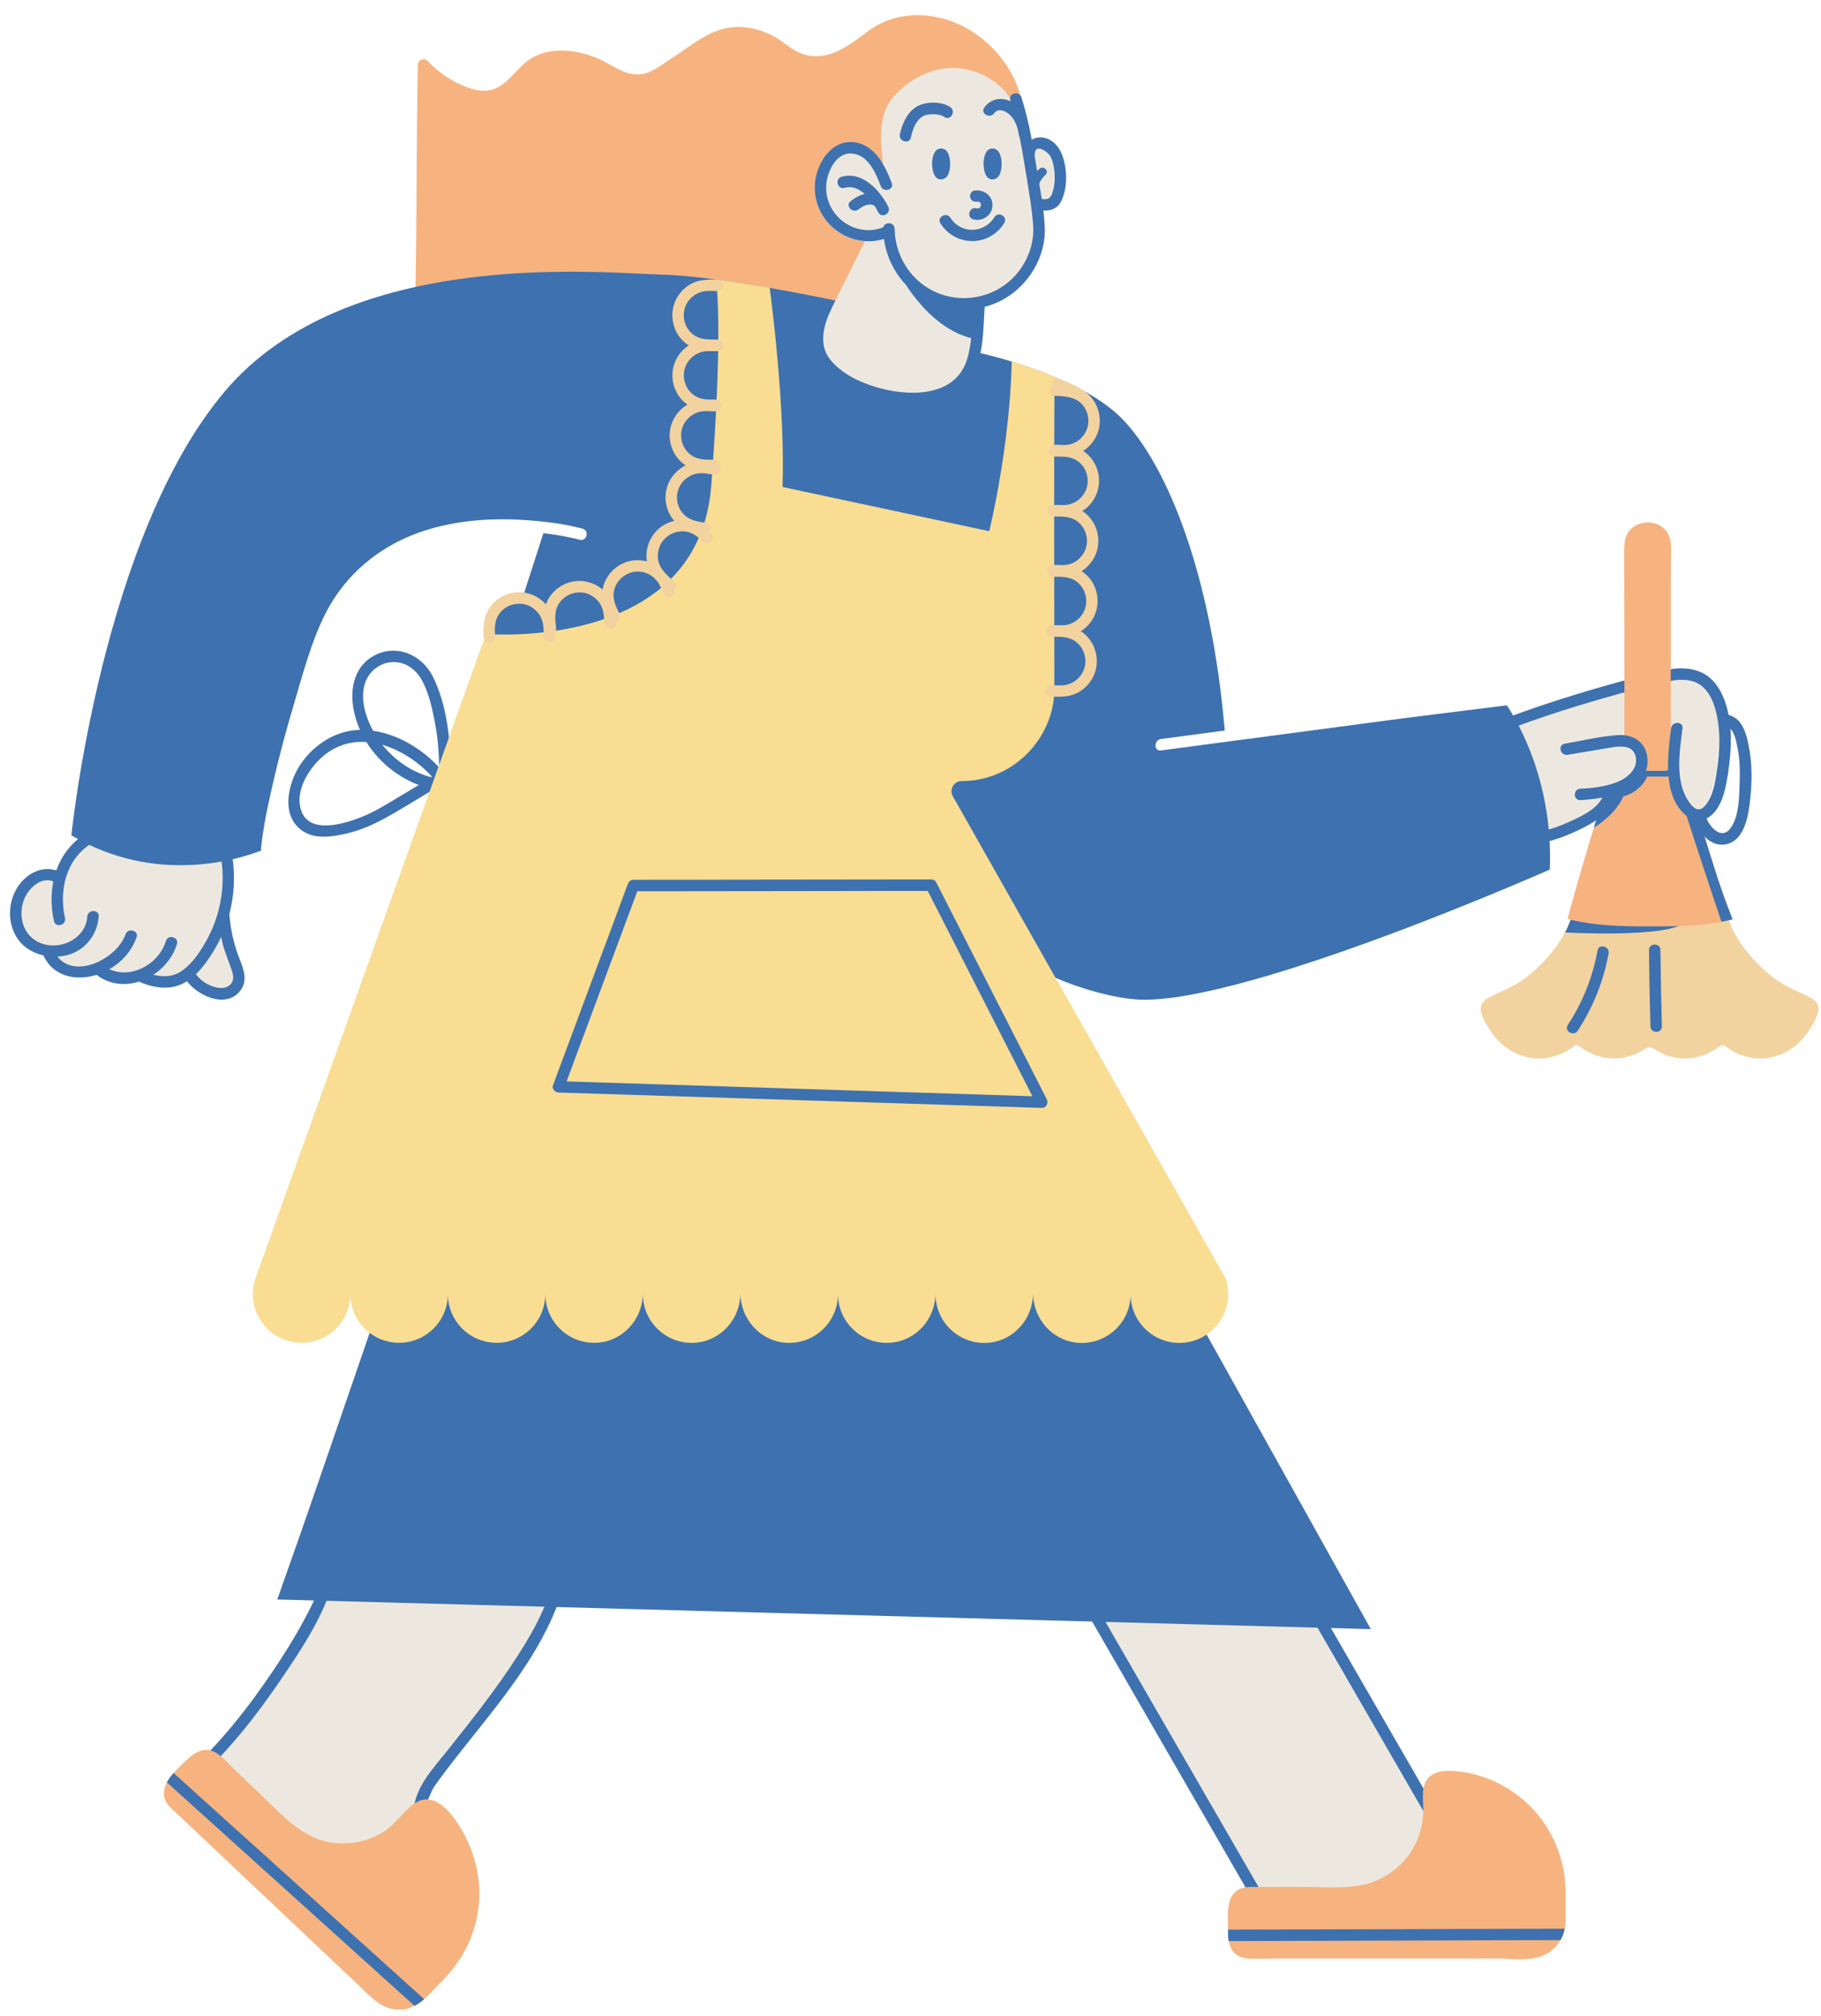
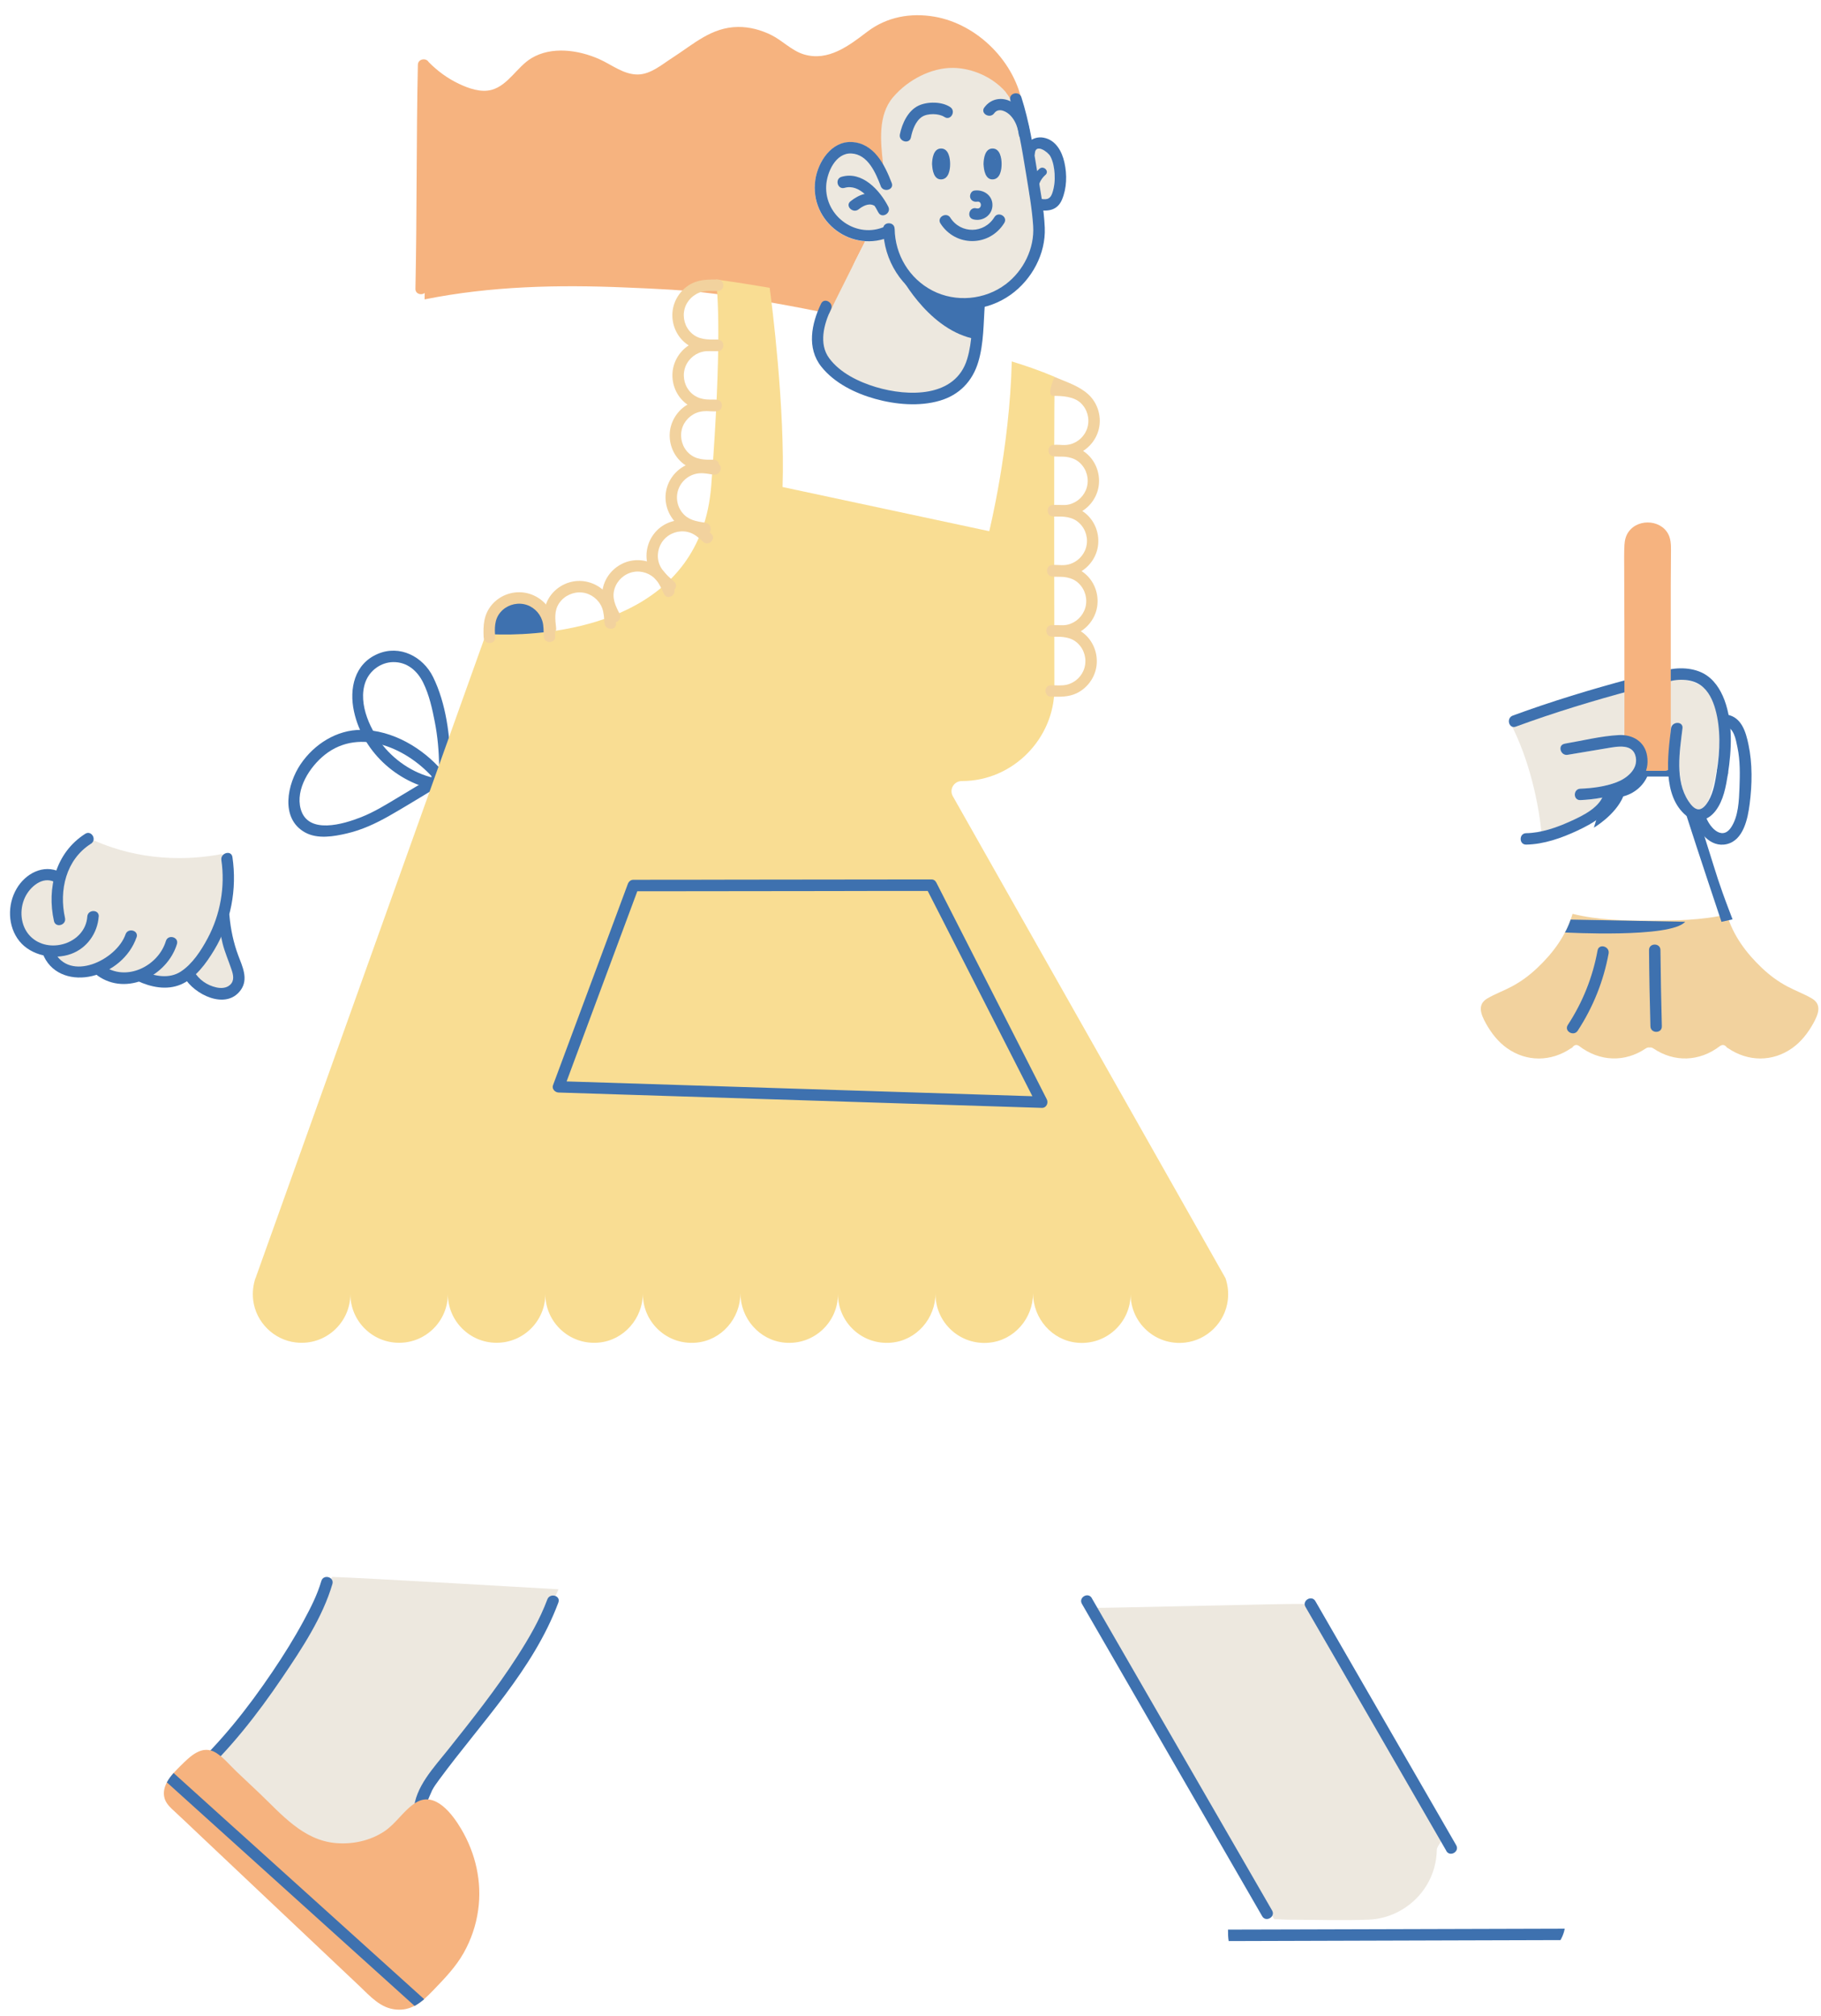
<svg xmlns="http://www.w3.org/2000/svg" id="_圖層_1" version="1.1" viewBox="0 0 300 332">
  <defs>
    <style>
      .st0 {
        fill: #3e71af;
      }

      .st1 {
        fill: #f9dd93;
      }

      .st2 {
        fill: #f6b37f;
      }

      .st3 {
        fill: #f2d29e;
      }

      .st4 {
        fill: #ede8df;
      }
    </style>
  </defs>
  <path class="st0" d="M72.34,126.12h0c.01,1.21,1.88,1.21,1.88,0-.05-4.84-.72-10.24-2.88-14.63-1.66-3.36-5.49-5.34-9.11-3.79-3.84,1.63-4.73,5.73-3.91,9.49,1.5,6.9,7.6,12.2,14.53,13.07,1.2.14,1.19-1.74,0-1.89-3.63-.45-6.95-2.37-9.35-5.09-2.37-2.69-4.61-7.32-3.3-10.94.7-1.91,2.55-3.27,4.59-3.29,2.28-.03,3.97,1.43,4.93,3.39.99,2.01,1.5,4.33,1.92,6.51.46,2.37.67,4.76.7,7.17h0Z" />
-   <path class="st0" d="M71.6,128.42v-.03h0c.78.93,2.11-.41,1.33-1.33-3.23-3.83-8.28-6.83-13.4-6.85-4.06-.02-7.78,2.36-10.01,5.66-2.18,3.22-3.42,8.92.73,11.23,2.07,1.15,4.76.67,6.94.16,2.43-.57,4.69-1.62,6.85-2.84,2.35-1.33,4.65-2.76,6.97-4.15.77-.47,1.88-.89,2.11-1.88.15-.64-.16-1.36-.86-1.46-1.19-.16-1.7,1.65-.5,1.82.05.02.1.02.15.02-.18-.14-.37-.29-.56-.43-.32-.57-1.31.32-1.67.54-.45.27-.89.53-1.34.8-.95.58-1.91,1.15-2.86,1.72-1.93,1.16-3.86,2.35-5.96,3.18-2.92,1.16-8.8,2.94-9.98-1.34-.9-3.27,1.52-6.99,3.99-8.94,5.86-4.63,13.82-.93,18.08,4.12h-.01Z" />
+   <path class="st0" d="M71.6,128.42v-.03c.78.93,2.11-.41,1.33-1.33-3.23-3.83-8.28-6.83-13.4-6.85-4.06-.02-7.78,2.36-10.01,5.66-2.18,3.22-3.42,8.92.73,11.23,2.07,1.15,4.76.67,6.94.16,2.43-.57,4.69-1.62,6.85-2.84,2.35-1.33,4.65-2.76,6.97-4.15.77-.47,1.88-.89,2.11-1.88.15-.64-.16-1.36-.86-1.46-1.19-.16-1.7,1.65-.5,1.82.05.02.1.02.15.02-.18-.14-.37-.29-.56-.43-.32-.57-1.31.32-1.67.54-.45.27-.89.53-1.34.8-.95.58-1.91,1.15-2.86,1.72-1.93,1.16-3.86,2.35-5.96,3.18-2.92,1.16-8.8,2.94-9.98-1.34-.9-3.27,1.52-6.99,3.99-8.94,5.86-4.63,13.82-.93,18.08,4.12h-.01Z" />
  <path class="st0" d="M91.37,106.46l-.09-2.13c-.16-3.62-2.83-6.45-5.98-6.32-3.15.13-5.58,3.18-5.43,6.8,0,.26.04.96.08,1.8" />
  <path class="st3" d="M271.88,151.63h0c-4.19,0-8.65-.08-12.81-1.12-1.07,3.61-3.26,6.5-5.8,8.9-1.3,1.23-2.65,2.23-4.18,3.05-1.32.71-2.75,1.22-4.05,1.98-1.7.99-1.1,2.58-.25,4.11.89,1.61,2.03,3.05,3.45,4.06,3.26,2.33,7.3,2.27,10.58.04.06-.04.13-.07.19-.1.26-.4.7-.61,1.17-.25,3.34,2.55,7.5,2.72,10.97.37.21-.14.42-.18.61-.14.19-.04.4,0,.61.14,3.47,2.35,7.62,2.19,10.97-.37.47-.35.92-.15,1.17.25.06.02.13.06.19.1,3.28,2.23,7.32,2.28,10.58-.04,1.42-1.01,2.56-2.45,3.45-4.06.85-1.53,1.45-3.12-.25-4.11-1.3-.76-2.72-1.27-4.05-1.98-1.53-.82-2.88-1.82-4.18-3.05-2.51-2.38-4.69-5.24-5.76-8.8-4.12.97-8.49,1.02-12.62,1.02h0Z" />
  <path class="st0" d="M273.55,156.48c0-1.21-1.89-1.21-1.88,0,.03,4.18.11,8.37.23,12.56.03,1.21,1.91,1.21,1.88,0-.11-4.18-.19-8.37-.23-12.56h0Z" />
  <path class="st0" d="M265.01,157.04c.21-1.18-1.6-1.69-1.82-.5-.8,4.4-2.45,8.53-4.9,12.27-.67,1.02.97,1.96,1.63.95,2.53-3.86,4.26-8.18,5.09-12.72h0Z" />
  <path class="st0" d="M258.75,151.46h0l18.87.36c-2.35,2.73-19.8,1.76-19.8,1.76.58-1.02.93-2.11.93-2.11h0Z" />
  <path class="st4" d="M281.91,130.57h-.02c.7-2.16,1.05-4.5,1.26-6.76.22-2.39.22-4.89-.47-7.21-.36-1.23-.95-2.41-1.91-3.28-1.3-1.18-4.54-1.77-6.21-1.61,0,2.33-.53,6.86-.53,9.19.53-.09,3.22-1.61,3.14-.93-.26,2.16-.6,4.52-.48,6.8.02.07.02.15.02.22.09,1.26.31,2.5.77,3.66.35.89,1.17,2.65,2.36,2.65s1.79-1.87,2.07-2.74h0Z" />
  <path class="st4" d="M248.84,119.13c2.96,5.64,4.79,13.13,5.24,19.49,1.5-.73,5.01-2.59,6.32-3.62,1.16-.91,2.85-2.18,3.56-3.63-1.31.25-2.58.37-3.61.41-1.21.06-1.21-1.83,0-1.88,2-.08,4.09-.34,5.97-1.06,1.64-.64,3.52-2.1,3.17-4.1-.41-2.33-3.04-1.79-4.72-1.51-2.17.36-4.34.73-6.51,1.09-1.19.19-1.7-1.62-.5-1.82,2.93-.49,7.79-.67,10.76-.84,0-2.24-.25-6.3-.25-8.54-5.23,1.42-14.33,4.17-19.43,6.01Z" />
-   <path class="st2" d="M263.27,134.11c-1.71,5.4-3.55,11.77-5.03,17.23,4.38,1.18,9.19,1.24,13.64,1.24s9.2-.04,13.56-1.16c-1.92-4.67-3.32-9.53-4.85-14.33-.62-.71-1.09-1.59-1.37-2.47-.94-.24-1.76-.95-2.35-1.74-1.2-1.59-1.76-3.48-1.96-5.45h-4.23c-.95,1.42-2.7,2.35-4.6,2.94,0,.07-.02.14-.02.22-.34,1.7-1.1,1.46-2.46,2.61,0,.06-.31.85-.33.91Z" />
  <path class="st2" d="M68.84,10.68v.03c-.26,12.28-.14,24.56-.4,36.84-.02.89.98,1.12,1.53.71-.02.35-.02.71-.02,1.05,10.87-2.19,22.08-2.44,33.13-1.96,4.94.21,9.85.4,14.75,1.05,6.45.86,12.86,2.03,19.23,3.34.34.07.67.14,1.01.21.93-1.88,1.86-7.06,2.81-8.93l1.41-2.79c.09-.17.17-.33.25-.49-4.86-.31-9-4.68-8.22-10.08.42-2.94,2.61-6.37,5.95-6.24,1.42.06,2.54.62,3.47,1.46.16,1.1.33,2.18.43,3.15.12,1.2,2,1.21,1.88,0-.2-2.01-.35-4.03-.33-6.05,0-1.52.12-2.93.86-4.28,1.38-2.52,4-4.23,6.67-5.1,2.69-.87,5.76-.93,8.4.21,2.61,1.13,4.37,3.39,5.26,6.04.39,1.14,2.21.65,1.82-.5-.08-.23-.16-.44-.24-.66v-.26c-1.14-7.11-7.37-13.44-14.53-14.68-3.94-.68-7.86.03-11.06,2.46-3,2.28-6.43,4.96-10.46,3.75-2.04-.62-3.52-2.28-5.41-3.21-1.7-.83-3.55-1.33-5.45-1.31-4.38.04-7.33,2.85-10.81,5.08-1.7,1.09-3.57,2.73-5.69,2.75-2.37.02-4.33-1.64-6.4-2.55-3.38-1.49-7.81-2.14-11.14-.13-2.34,1.41-3.81,4.44-6.52,5.2-1.79.5-3.83-.23-5.44-1-1.85-.88-3.52-2.1-4.95-3.56-.02-.01-.02-.02-.02-.02-.4-.71-1.75-.55-1.77.47h0Z" />
  <path class="st4" d="M92.01,261.76h0c-.34-.01-32.56-1.91-37.29-2.04-1.66,3.7-5.89,12.03-8.21,15.33-3.28,4.66-10.71,13.62-14.86,17.54,1.12.79,2.12,1.98,3.05,2.86,3.05,2.87,6.06,5.79,9.14,8.63,2.98,2.76,7.19,3.84,11.13,2.76,3.2-.88,11.13-1.74,12.7-6.92.39-1.3,1.12-2.78,1.93-3.86,1.27-1.69,4.57-7.31,5.88-8.98,3.53-4.51,7.01-9.08,10.02-13.96,1.49-2.43,5.44-8.72,6.51-11.36h0Z" />
  <path class="st4" d="M215.43,264.17h0c-3.22-.08-33.13.7-35.1.65,2.55,4.41,6.48,12.07,9.03,16.48,4.49,7.78,13.1,21.89,17.59,29.66.99,1.72,1.98,3.43,2.97,5.14.87,0,1.74.08,2.5.08,4.35,0,8.73.16,13.07-.01,3.95-.15,7.62-2.39,9.62-5.79,1.03-1.75,1.57-3.73,1.6-5.75.01-.56,1.18-1.79,1.18-2.35-4.68-8.1-13.72-21.86-18.4-29.96-.64-1.1-3.42-7.04-4.06-8.14h0Z" />
  <path class="st0" d="M179.87,263.21c-.61-1.05-2.24-.1-1.63.95,1.22,2.11,2.43,4.21,3.65,6.32,5.33,9.24,10.67,18.48,16,27.72,3.35,5.8,6.7,11.6,10.05,17.41.61,1.05,2.24.1,1.63-.95-1.22-2.11-2.43-4.21-3.65-6.32-5.34-9.24-10.68-18.48-16.01-27.72-3.35-5.8-6.7-11.61-10.05-17.41h.01Z" />
  <path class="st0" d="M238.27,304.86h0c.61,1.05,2.24.1,1.63-.95-.95-1.65-1.91-3.3-2.86-4.96-4.17-7.22-8.33-14.44-12.5-21.65-2.61-4.53-5.23-9.06-7.84-13.59-.61-1.05-2.24-.1-1.63.95.96,1.65,1.91,3.3,2.87,4.96,4.17,7.22,8.33,14.43,12.5,21.65,2.61,4.52,5.23,9.05,7.84,13.58h0Z" />
  <path class="st0" d="M54.76,260.89h0c.34-1.17-1.48-1.66-1.82-.5-.67,2.3-1.78,4.46-2.91,6.55-1.56,2.89-3.31,5.69-5.15,8.41-4.03,5.96-8.56,11.72-13.9,16.57-.9.82.43,2.14,1.33,1.33,5.46-4.96,10.08-10.87,14.2-16.96,3.19-4.71,6.63-9.88,8.25-15.4h0Z" />
  <path class="st0" d="M91.99,263.93h0c.42-1.14-1.4-1.63-1.82-.5-1.24,3.32-3.05,6.43-4.97,9.41-3.45,5.37-7.43,10.37-11.4,15.36-2.32,2.92-5.43,6.13-5.64,9.98-.07,1.21,1.81,1.21,1.88,0,.05-.8.42-1.62.73-2.35l.33-.75c.12-.27.06-.15.09-.21.32-.62.74-1.18,1.15-1.74,6.9-9.39,15.5-18.09,19.65-29.19h0Z" />
  <path class="st4" d="M159.15,49.57h.02s-.31,0-.31,0c-6.49,0-11.84-5.34-11.92-11.89,0-.42-.4-.44-.48-.44-.06,0-.37.02-.44.29-.04.14-.14.25-.28.31-.85.34-1.75.52-2.66.52h0c-2.01,0-3.97-.85-5.39-2.35-1.42-1.49-2.14-3.43-2.04-5.46.11-2.32,1.62-5.75,4.46-5.75h.2c3.13.17,4.5,3.75,5.24,5.67.11.29.36.33.5.33.18,0,.35-.08.43-.19,0-.03.07-.12,0-.31-.28-.74-.56-1.39-.84-1.97-.05-.07-.05-.14-.05-.22v-.07c-.04-.35-.08-.72-.12-1.1-.39-3.54-.88-7.95,1.66-10.93,2.49-2.93,6.33-4.83,9.76-4.83h.17c3.2.06,6.47,1.55,8.55,3.89.07.07.12.16.16.23.37.46.69.97.98,1.53.76,1.21,1.24,2.79,1.43,4.71l.09.4s.03.15.03.15c0,.04.03.08.03.11.02.02.02.06.02.06l.23,1.1c.55,2.57,1.04,5.4,1.5,8.64l.13.9c.22,1.53.45,3.1.49,4.66.16,6.34-5.13,11.84-11.55,12.01h0Z" />
  <path class="st4" d="M36.44,163.19h0c-.31,0-.65-.04-1-.12-1.41-.33-2.71-1.18-3.55-2.34-.14-.19-.12-.46.05-.62,1.29-1.23,2.31-2.83,2.97-3.93.38-.63.75-1.33,1.09-2.07.08-.17.25-.27.43-.27h.05c.21.02.37.17.41.37.07.37.16.74.25,1.11.24.94.56,1.81.91,2.74.18.5.37,1,.54,1.51.22.63.71,2.1-.45,3.05-.45.37-1.02.56-1.7.56h0Z" />
  <path class="st4" d="M27.07,161.25v-.03c-.61,0-1.26-.09-1.92-.26-.18-.05-.32-.2-.35-.38-.03-.19.05-.37.21-.47,1.8-1.17,3.12-2.89,3.71-4.84.05-.19-.01-.27-.03-.3-.08-.1-.24-.17-.41-.17-.12,0-.41.04-.51.37-.93,3.07-4.17,5.48-7.36,5.48-.93,0-1.82-.2-2.63-.6-.15-.08-.26-.23-.26-.41,0-.17.09-.33.24-.42,2.04-1.17,3.57-2.96,4.3-5.06.07-.18.02-.25,0-.28-.07-.09-.23-.16-.4-.16-.12,0-.42.04-.54.37-1.02,2.93-4.94,5.6-8.23,5.6-1.62,0-2.95-.64-3.84-1.85-.11-.14-.13-.32-.05-.48.07-.16.23-.27.4-.27.79-.04,1.53-.19,2.21-.44,2.36-.89,4-3.17,4.18-5.8.01-.11-.01-.19-.06-.24s-.15-.09-.27-.09c-.23,0-.58.14-.61.52-.23,3.33-3.3,5.13-6.08,5.13h0c-1.69,0-3.2-.64-4.25-1.79-1.62-1.76-1.93-4.62-.76-6.95.71-1.4,2.27-2.92,4.04-2.92.4,0,.79.08,1.17.23.2.09.32.31.28.53-.4,2.03-.37,4.24.11,6.38.04.19.12.27.29.27s.36-.1.47-.24c.1-.13.14-.28.1-.44-1.16-5.23.63-10.22,4.56-12.72.03-.02.06-.04.08-.06.09-.08.21-.12.32-.12.07,0,.13,0,.19.04,1.08.47,2.1.86,3.12,1.2,3.48,1.16,7.19,1.75,11.01,1.75,2.28,0,4.58-.21,6.86-.63h.09c.12,0,.24.05.33.14.11.11.16.27.13.42v.15c.66,4.53-.07,9.05-2.13,13.07-1.33,2.61-2.83,4.54-4.43,5.73-.94.69-2.04,1.04-3.28,1.04h0Z" />
  <path class="st0" d="M38.29,141.16h0c-.18-1.2-1.99-.69-1.82.5.64,4.39-.17,8.97-2.26,12.88-1.06,1.99-2.51,4.24-4.44,5.49-1.88,1.22-4.3.79-6.22-.12-1.09-.51-2.05,1.11-.95,1.63,2.22,1.05,4.85,1.6,7.19.61,2.41-1.02,4.19-3.51,5.5-5.68,2.76-4.59,3.78-10.02,3-15.31h0Z" />
  <path class="st0" d="M14.99,138.96h0c1.02-.65.08-2.28-.95-1.63-4.87,3.1-6.35,8.95-5.15,14.37.27,1.19,2.08.68,1.82-.5-1.01-4.56.15-9.62,4.28-12.24h0Z" />
  <path class="st0" d="M16.26,150.96h.01c.08-1.21-1.81-1.2-1.89,0-.3,4.44-6.4,6.36-9.43,3.2-1.6-1.67-1.8-4.35-.82-6.39.81-1.69,2.84-3.49,4.82-2.52,1.09.53,2.04-1.1.95-1.63-2.77-1.35-5.73.28-7.17,2.76-1.54,2.63-1.48,6.2.46,8.62,1.93,2.4,5.68,3.15,8.53,2.11,2.61-.95,4.35-3.42,4.54-6.16h0Z" />
  <path class="st0" d="M22.5,154.39h0c.4-1.15-1.42-1.64-1.82-.5-1.47,4.23-9.25,7.99-11.8,2.72-.53-1.09-2.16-.14-1.63.95,1.47,3.05,4.84,3.94,7.95,3.19,3.27-.78,6.17-3.15,7.29-6.36h0Z" />
  <path class="st0" d="M29.15,155.49h0c.35-1.16-1.47-1.66-1.82-.5-1.25,4.13-6.53,6.77-10.3,4.07-.99-.71-1.93.93-.95,1.63,4.79,3.43,11.49,0,13.07-5.2h0Z" />
  <path class="st0" d="M37.8,150.82h0c-.11-1.2-1.99-1.21-1.88,0,.14,1.54.38,3.06.75,4.56.37,1.48.98,2.84,1.46,4.28.3.87.54,1.86-.24,2.56-.62.56-1.51.58-2.29.4-1.5-.34-2.86-1.29-3.62-2.62-.6-1.06-2.23-.11-1.63.95,1.61,2.84,6.9,5.49,9.32,2.1,1.3-1.82.25-3.89-.43-5.71-.78-2.09-1.24-4.3-1.44-6.52h0Z" />
-   <path class="st0" d="M36.96,64.54v.02c-20.25,24.03-25.2,73.02-25.2,73.02,13.98,8.31,27.72,3.9,31.29,2.5-.04-.11-.05-.24-.04-.38.36-3.63,1.17-7.25,1.98-10.8,1-4.38,2.18-8.72,3.46-13.02,1.49-5.02,2.85-10.32,5.25-14.99,3.19-6.2,8.59-10.73,15.11-13.1,5.53-2.01,11.56-2.51,17.4-2.15,3.26.2,6.61.59,9.78,1.44,1.17.32.67,2.14-.5,1.82-1.95-.52-3.96-.85-5.97-1.08-1.96,6.01-3.73,11.56-5.31,16.7-25.44,82.65-3.71,57.95-7.57,69.17-3.81,11.06-8.36,24.32-12.67,36.89-6.9,20.11-13.2,38.43-14.85,43.1-1.15,3.25-2.29,6.51-3.44,9.76l180.15,4.88c-4.32-7.74-18.21-32.66-32.19-57.74-13.03-23.37-26.14-46.89-31.67-56.81l.59.49c3.64,2.97,7.57,5.18,11.3,6.78,5.94,2.54,11.34,3.54,14.1,3.61,17.9.48,67.36-21.43,67.36-21.43.58-14.18-5.07-24.03-7.08-27.05-6.47.82-14.8,1.83-19.66,2.48-10.12,1.34-20.25,2.69-30.37,4.03-2.32.3-4.63.61-6.95.92-1.2.16-1.19-1.72,0-1.88,3.5-.47,7.01-.94,10.51-1.4-2.22-25.84-9.43-43.39-16.64-51.07-2.84-3.02-7.17-5.39-11.4-7.17-2.5-1.05-4.95-1.89-7.06-2.53-3.53-1.08-6.06-1.6-6.06-1.6l-22.59-8.37s-5.01-1.08-11.22-2.16c-2.83-.49-5.9-.98-8.85-1.38-3.27-.44-6.4-.75-8.9-.81-9.73-.23-51.82-4.72-72.08,19.31h0Z" />
  <path class="st1" d="M42.08,210.56v-.04c-.37,1.12-.52,2.34-.37,3.61.44,3.64,3.4,6.57,7.05,6.98,4.85.55,8.96-3.24,8.96-7.98,0,4.43,3.6,8.03,8.03,8.03,4.43,0,8.03-3.59,8.03-8.03,0,4.43,3.6,8.03,8.03,8.03,4.43,0,8.03-3.59,8.03-8.03,0,4.68,4.01,8.43,8.78,8,4.16-.37,7.29-3.98,7.29-8.16v-.02s0,.19,0,.19c0,4.68,4.01,8.43,8.78,8,4.16-.37,7.29-3.98,7.29-8.16v-.02.02c0,4.17,3.13,7.78,7.29,8.16,4.77.43,8.78-3.32,8.78-8,0,4.68,4.01,8.43,8.78,8,4.16-.37,7.29-3.98,7.29-8.16v-.02c0-.47,0,.19,0,.19,0,4.68,4.01,8.43,8.78,8,4.16-.37,7.29-3.98,7.29-8.16v-.02s0,.02,0,.02c0,4.17,3.13,7.78,7.29,8.16,4.77.43,8.78-3.32,8.78-8,0,4.74,4.11,8.52,8.96,7.98,3.65-.41,6.61-3.33,7.05-6.98.16-1.28,0-2.5-.37-3.61l-28.03-49.53-16.9-29.87c-.64-1.13.19-2.5,1.49-2.5h.03c8.4,0,15.21-7.04,15.21-15.22s-.1-39.53.04-51.36c-2.5-1.05-4.95-1.89-7.06-2.53-.33,14.26-3.71,27.96-3.71,27.96l-34.05-7.28c.43-13.06-1.79-30.35-2.12-32.8-2.83-.49-5.9-.98-8.85-1.38.26,1.92,1.03,10.37-.78,33.95-1.66,21.6-23.63,24.34-32.96,24.52-2.54.05-4.15-.09-4.15-.09l-37.98,106.15h0Z" />
  <path class="st4" d="M173.04,25.76h.01c-.39-.74-2.44-2.18-2.55-.48-.01.09-.97.17-.99.24.15.78,1.53,7.41,1.64,8.19.83.13,1.88-.92,2.21-1.91.34-1.03.45-2.1.38-3.17-.06-.97-.24-2.02-.7-2.88h0Z" />
  <path class="st4" d="M137.51,49.75h0c-1.02,2.03-2.13,4.29-2.13,6.62-.01,1.21.34,2.37.9,3.42,3.18,3.7,8.27,5.91,13.11,5.97,3.9.04,7.74-1.35,9.83-4.8,2.05-3.36,2.2-7.77,2.26-11.75-.51-.06-1.08.24-1.13.89-.03.3-.04.62-.06.94v-.14c-7.24.78-13.31-4.8-14.28-11.87-.31.1-1.33-.21-1.54-.44h0c-.57-.62-1.39-.16-1.56.47v-.05c.16-.39-.14.25-.18.33-.14.29-.29.58-.44.87l-1.41,2.79c-1.13,2.24-2.25,4.49-3.37,6.74h0Z" />
  <path class="st0" d="M162.24,50.09h0c.1-1.21-1.79-1.2-1.88,0-.23,3.01-.14,6.11-1.02,9.03-1.92,6.42-9.75,6.22-15.05,4.63-2.82-.85-5.9-2.33-7.69-4.76-1.73-2.34-.88-5.6.3-8.03.52-1.09-1.1-2.04-1.63-.95-1.59,3.3-2.4,7.31.03,10.37,2.16,2.72,5.58,4.39,8.86,5.31,3.37.94,7.29,1.3,10.68.3,3.2-.94,5.37-3.19,6.32-6.36.93-3.09.85-6.36,1.09-9.54h0Z" />
  <path class="st0" d="M147.38,37.68h0c-.01-1.21-1.9-1.21-1.88,0,.07,5.2,3.09,10.02,7.88,12.15,4.26,1.89,9.35,1.42,13.14-1.3,3.47-2.49,5.78-6.72,5.6-11.04-.13-3.09-.75-6.23-1.25-9.27-.66-4.09-1.34-8.25-2.6-12.2-.37-1.15-2.19-.66-1.82.5,1.25,3.9,1.92,8.01,2.58,12.05.46,2.86.99,5.76,1.18,8.65.24,3.69-1.59,7.38-4.52,9.59-3.44,2.6-8.23,3.03-12.06,1.06-3.83-1.98-6.18-5.9-6.24-10.19h0Z" />
  <path class="st0" d="M155.6,19.27h0c1.01.68,1.95-.96.95-1.63-1.38-.93-3.77-.94-5.25-.23-1.73.83-2.69,2.94-3.05,4.72-.24,1.18,1.58,1.69,1.82.5.24-1.19.76-2.7,1.84-3.4.91-.59,2.78-.57,3.68.04h0Z" />
  <path class="st0" d="M162.16,17.7h0c-.71.99.93,1.93,1.63.95.74-1.02,2.11-.26,2.74.44.78.86,1.16,1.94,1.31,3.07.17,1.2,1.98.69,1.82-.5-.26-1.92-1.29-3.95-3.04-4.9-1.57-.85-3.4-.52-4.45.94h0Z" />
  <path class="st0" d="M168.61,25.27h0c-.08,1.21,1.8,1.2,1.88,0,.11-1.7,2.16-.26,2.55.48.46.86.64,1.92.7,2.88.07,1.08-.04,2.15-.38,3.17-.39,1.15-1.11,1.12-2.17.89-1.18-.25-1.68,1.56-.5,1.82,1.77.38,3.45.25,4.25-1.59.82-1.92.87-4.14.42-6.15-.4-1.82-1.42-3.71-3.41-4.09-1.72-.33-3.23.88-3.34,2.6h0Z" />
  <path class="st0" d="M144.71,34.99h0c.55,1.08,2.18.13,1.63-.95-1.4-2.73-4.31-5.91-7.7-4.92-1.16.34-.67,2.16.5,1.82,2.49-.72,4.6,2.15,5.57,4.06h0Z" />
  <path class="st0" d="M143.9,33.82h0c1.1.49,2.05-1.13.95-1.63-1.73-.78-3.33-.15-4.73.96-.95.75.39,2.08,1.33,1.33.66-.52,1.6-1.05,2.45-.67h0Z" />
  <path class="st0" d="M145.09,30.65h0c.43,1.12,2.25.63,1.82-.5-1.15-3.01-2.93-6.61-6.64-6.76-3.33-.13-5.52,3.3-5.95,6.24-1,6.96,6.16,12.22,12.51,9.27,1.1-.51.14-2.14-.95-1.63-4.7,2.19-10.03-1.6-9.77-6.69.12-2.18,1.55-5.45,4.17-5.3,2.72.15,3.99,3.21,4.82,5.37h0Z" />
  <path class="st0" d="M163.92,27.01h0c-.03-1.21-1.91-1.21-1.88,0,.02.95.28,2.68,1.61,2.53,1.14-.13,1.36-1.6,1.36-2.53s-.24-2.55-1.49-2.55-1.47,1.63-1.49,2.55c-.04,1.22,1.85,1.21,1.88,0,0-.2.05-.42.05-.62-.02-.37.28-.17-.2-.07h-.5c-.49-.11-.2-.27-.2.07,0,.2.05.41.05.62s-.03.41-.05.62c-.04.38-.19.15.2.07h.5c.42.09.23.27.2-.07-.01-.21-.05-.41-.05-.62h0Z" />
  <path class="st0" d="M155.44,27.01h0c-.03-1.21-1.91-1.21-1.88,0,.02.95.28,2.68,1.61,2.53,1.14-.13,1.36-1.6,1.36-2.53s-.24-2.55-1.49-2.55-1.47,1.63-1.49,2.55c-.03,1.22,1.85,1.21,1.88,0,0-.2.05-.42.05-.62-.02-.37.28-.17-.2-.07h-.5c-.49-.11-.2-.27-.2.07,0,.2.05.41.05.62s-.03.41-.05.62c-.04.38-.19.15.2.07h.5c.42.09.23.27.2-.07-.01-.21-.05-.41-.05-.62h0Z" />
  <path class="st0" d="M160.85,34.31h0c-1.18-.3-1.67,1.52-.5,1.82,1.53.39,3.09-.65,3.15-2.27.06-1.67-1.46-2.7-3-2.47-.51.08-.78.71-.66,1.16.15.53.66.74,1.16.66.83-.13.8,1.34-.14,1.1h0Z" />
  <path class="st0" d="M156.57,35.86h0c-.66-1.02-2.29-.07-1.63.95,2.5,3.89,8.07,3.86,10.51-.09.63-1.04-1-1.98-1.63-.95-1.68,2.73-5.52,2.79-7.26.09h0Z" />
-   <path class="st2" d="M202.43,313.67h.01c-.27,1.35-.12,2.76-.12,4.13v.12c-.01.59.01,1.19.11,1.77.11.6.31,1.17.68,1.68.65.89,1.66,1.17,2.72,1.21,1.55.06,3.11,0,4.66,0h27.97c2.91,0,5.83-.06,8.74,0,2.16.05,4.45.36,6.54-.32,1.43-.46,2.62-1.45,3.35-2.73.25-.43.45-.91.59-1.4.04-.16.08-.32.11-.48.22-1.16.14-2.39.14-3.55,0-1.37.03-2.74-.08-4.11-.4-4.82-2.57-9.45-6.07-12.8-3.42-3.27-8.09-5.38-12.85-5.53-1.73-.05-3.6.41-4.24,2.21-.31.87-.29,1.86-.25,2.76.06,1.35.04,2.7-.22,4.03-.98,4.99-5.02,8.88-9.97,9.84-2.56.49-5.2.36-7.79.31-3-.06-6.01-.02-9.01-.02-1.19,0-2.49-.15-3.55.51-.84.52-1.29,1.44-1.47,2.38h0Z" />
  <path class="st2" d="M27.51,293.55v-.02c-.39.73-.61,1.51-.47,2.34.18,1.12,1.02,1.83,1.81,2.56,1.23,1.13,2.43,2.29,3.65,3.44,8.89,8.4,17.78,16.79,26.67,25.19,1.81,1.71,3.51,3.73,6.16,3.92,1.13.09,2.1-.16,2.97-.62.56-.3,1.08-.68,1.58-1.11.49-.42.97-.9,1.44-1.39,1.87-1.94,3.75-3.87,5.08-6.23,1.21-2.16,2.03-4.55,2.37-7.01.66-4.67-.4-9.34-2.79-13.38-1.4-2.37-4.27-6.3-7.46-4.35-1.99,1.22-3.25,3.45-5.22,4.75-2.32,1.54-5.22,2.16-7.98,1.92-5.41-.47-8.94-4.75-12.62-8.25-1.24-1.17-2.49-2.35-3.73-3.52-1.06-1.01-2.12-2.31-3.36-3.09-2.32-1.45-4.29.59-5.86,2.13-.36.36-.76.75-1.14,1.18-.42.48-.82.99-1.11,1.54h0Z" />
  <path class="st0" d="M39.02,301.43h0c-3.47-3.14-6.95-6.27-10.42-9.41-.42.48-.82.99-1.11,1.54,9.65,8.7,19.3,17.41,28.95,26.12,3.96,3.57,7.91,7.13,11.86,10.7.56-.3,1.08-.68,1.58-1.11-10.29-9.29-20.57-18.57-30.86-27.85h0Z" />
  <path class="st0" d="M202.31,317.93c-.01.59.01,1.19.11,1.77,12.38-.04,24.77-.07,37.15-.11,5.84-.02,11.67-.03,17.51-.05.25-.43.45-.91.59-1.4.04-.16.08-.32.11-.48h-1.04c-14.14.04-28.28.08-42.42.12-4,.01-8.01.02-12.01.03v.12Z" />
  <path class="st0" d="M147.97,44.74h0c4.64,5.3,12.63,5.17,12.63,5.17l.7,3.55-1.11,2.28c-7.69-1.8-12.22-10.99-12.22-10.99h0Z" />
  <path class="st0" d="M154.23,145.31v.02c-.55-1.09-2.18-.13-1.63.95.75,1.46,1.49,2.92,2.24,4.38,5.33,10.46,10.66,20.91,15.99,31.36l.81-1.42c-3.24-.1-6.49-.21-9.74-.31-14.26-.46-28.53-.91-42.8-1.36-9.03-.29-18.06-.57-27.09-.86.3.39.61.79.91,1.19.51-1.38,1.02-2.77,1.54-4.15,3.59-9.67,7.19-19.34,10.79-29.01-.3.23-.61.46-.91.69h6.1c8.8,0,17.61-.03,26.41-.03,5.51-.02,11.03-.02,16.55-.02,1.21,0,1.21-1.89,0-1.89h-6.1c-8.8,0-17.61.03-26.41.03-5.51.02-11.03.02-16.55.02-.44,0-.76.3-.91.69-.51,1.38-1.02,2.77-1.54,4.15-3.59,9.67-7.19,19.34-10.79,29.01-.22.6.35,1.17.91,1.19,3.24.1,6.49.21,9.74.31,14.26.46,28.53.91,42.8,1.36,9.03.29,18.06.57,27.09.86.75.02,1.12-.81.81-1.42-.74-1.46-1.49-2.92-2.23-4.38-5.33-10.46-10.66-20.91-15.99-31.36h0Z" />
  <path class="st0" d="M266.06,131.05h0c.23-1.18-1.59-1.69-1.82-.5-.48,2.42-3.61,3.86-5.63,4.77-2.22,1-4.72,1.87-7.18,1.91-1.21.01-1.21,1.9,0,1.88,2.91-.05,5.82-1.08,8.43-2.3,2.42-1.13,5.63-2.89,6.2-5.76h0Z" />
  <path class="st0" d="M269.17,113.61c1.17-.31.67-2.13-.5-1.82-6.56,1.75-13.08,3.73-19.45,6.07-1.13.42-.64,2.24.5,1.82,6.37-2.34,12.9-4.32,19.45-6.07h0Z" />
  <path class="st0" d="M282.85,126.93h0c-.18,1.19,1.63,1.69,1.82.5.61-3.93.83-8.33-.57-12.12-.67-1.79-1.77-3.5-3.51-4.42-1.99-1.04-4.72-1.03-6.8-.28-1.13.41-.64,2.23.5,1.82,1.78-.64,4.24-.73,5.86.41,1.32.93,2.03,2.49,2.45,4,.9,3.23.76,6.81.25,10.1h0Z" />
  <path class="st0" d="M284.56,117.7h0c-1.19-.22-1.69,1.6-.5,1.82,1.63.3,1.89,2.22,2.18,3.59.46,2.19.41,4.45.33,6.68-.08,2.08-.18,4.69-1.38,6.48-1.6,2.4-3.81-.3-4.26-2.08-.3-1.18-2.12-.68-1.82.5.58,2.31,2.66,4.97,5.36,4.34,2.78-.64,3.48-4.27,3.78-6.64.41-3.18.47-6.62-.2-9.77-.43-2.05-1.12-4.47-3.49-4.91h0Z" />
  <path class="st0" d="M275.34,127.9c1.21,0,1.21-1.88,0-1.88h-5.18c-1.21,0-1.21,1.88,0,1.88h5.18Z" />
  <path class="st2" d="M274.28,126.01v-31.92c0-1.49.07-3.01,0-4.5-.17-3.59-5.68-3.43-5.74.14-.08,5.23,0,10.47,0,15.71v15.84c1.43.44,2.53,1.52,2.8,3.19.09.55.1,1.07.04,1.54h2.91s-.01,0-.01,0Z" />
  <path class="st2" d="M274.3,126.96c1.22,0,1.21-1.89,0-1.89h-2.91c.31.31.63.63.94.94.24-2.6-1.04-4.79-3.52-5.64.23.3.46.61.69.91,0-6.05.02-12.1,0-18.15-.01-2.62-.03-5.24-.03-7.86,0-1.39.01-2.77.02-4.16.01-.77-.14-1.73.32-2.41.59-.87,1.97-1.03,2.82-.47.64.42.72,1.09.75,1.8.05,1.2-.01,2.41-.01,3.61-.08,10.79,0,21.58,0,32.37,0,1.22,1.88,1.21,1.88,0v-29.81c0-1.6.03-3.21.03-4.81,0-.97.07-2.03-.25-2.97-.98-2.8-5.06-3.17-6.73-.83-.46.64-.63,1.36-.68,2.14-.08,1.38-.04,2.78-.04,4.16-.01,3.09.03,6.17.03,9.25.02,6.05,0,12.1,0,18.15,0,.43.29.77.69.91,1.72.59,2.3,2.1,2.14,3.82-.05.51.47.94.94.94h2.92Z" />
  <path class="st0" d="M257.76,122.5h0c-1.2.2-.69,2.02.5,1.82,2.17-.36,4.34-.73,6.51-1.09,1.68-.28,4.31-.83,4.72,1.51.36,2-1.52,3.47-3.17,4.1-1.89.72-3.97.98-5.97,1.06-1.21.05-1.21,1.93,0,1.88,4.04-.17,11.94-1.53,11-7.3-.38-2.36-2.4-3.53-4.67-3.41-2.97.16-5.99.93-8.92,1.42h0Z" />
  <path class="st0" d="M277.18,119.96h0c.15-1.2-1.73-1.19-1.88,0-.54,4.46-1.48,11.1,2.5,14.39,1.65,1.37,3.58.82,4.82-.79,1.33-1.73,1.71-4.01,2.05-6.11.19-1.19-1.63-1.69-1.82-.5-.27,1.66-.52,3.47-1.38,4.95-.32.55-.9,1.4-1.63,1.4s-1.33-.83-1.69-1.37c-2.24-3.4-1.43-8.19-.97-11.96h0Z" />
  <path class="st0" d="M283.6,151.83h-.01l1.84-.41s-1.21-3.14-1.65-4.41c-.53-1.47-1.01-2.95-1.47-4.44-.58-1.83-1.14-3.66-1.72-5.48-.62-.71-1.09-1.59-1.37-2.47-.48-.12-.92-.37-1.32-.68-.06.17-.07.36,0,.58,1.79,5.61,5.7,17.3,5.7,17.3h0Z" />
  <path class="st0" d="M263.11,134.58l2.33-4.09,4.71-2.68h1.27c-1.26,2.82-3.99,3.35-3.99,3.35-1.28,3.08-4.85,5.16-4.85,5.16l.54-1.74h-.01Z" />
  <path class="st3" d="M89.73,103.44h0c.14,1.19,2.03,1.2,1.89,0-.16-1.45-.36-2.86.53-4.14.84-1.2,2.29-1.86,3.75-1.71,1.44.15,2.73,1.14,3.27,2.48.33.81.34,1.73.43,2.59.12,1.2,2.01,1.2,1.88,0-.15-1.44-.22-2.88-1-4.15-.98-1.61-2.71-2.66-4.58-2.81-1.98-.16-3.93.73-5.13,2.3-1.26,1.65-1.26,3.46-1.04,5.43h0Z" />
  <path class="st3" d="M79.69,105h0c.06,1.21,1.94,1.21,1.88,0-.08-1.49-.16-2.92.86-4.14.94-1.12,2.46-1.64,3.89-1.35,1.41.28,2.57,1.35,3.01,2.71.27.83.21,1.75.25,2.61.05,1.21,1.93,1.21,1.88,0-.06-1.46-.07-2.87-.77-4.2-.88-1.66-2.58-2.8-4.43-3.04-1.97-.25-3.98.52-5.26,2.05-1.32,1.59-1.42,3.38-1.32,5.35h0Z" />
  <path class="st3" d="M109.76,97.17h0c.88.83,2.22-.5,1.33-1.33-.89-.84-1.99-1.7-2.45-2.88-.53-1.36-.24-2.95.71-4.05.97-1.12,2.48-1.62,3.92-1.3,1.06.23,1.8.92,2.57,1.63.89.82,2.23-.51,1.33-1.33-1.17-1.07-2.32-1.98-3.96-2.21-1.92-.26-3.9.43-5.19,1.88-1.31,1.47-1.82,3.5-1.33,5.42.46,1.79,1.79,2.96,3.08,4.17h0Z" />
  <path class="st3" d="M100.45,102.05h0c.56,1.08,2.18.13,1.63-.95-.68-1.32-1.31-2.6-.84-4.12.44-1.41,1.62-2.48,3.07-2.77,1.4-.28,2.89.25,3.81,1.33.56.66.89,1.53,1.28,2.3.55,1.09,2.17.13,1.63-.95-.66-1.3-1.24-2.57-2.45-3.47-1.52-1.13-3.57-1.47-5.38-.86-1.85.63-3.32,2.16-3.82,4.06-.53,2,.16,3.68,1.06,5.43h0Z" />
  <path class="st3" d="M116.19,87.97h0c1.2.16,1.18-1.72,0-1.88-1.45-.2-2.8-.43-3.77-1.63-.93-1.14-1.15-2.72-.58-4.07.58-1.38,1.92-2.34,3.42-2.44.76-.06,1.54.12,2.3.23,1.19.17,1.7-1.65.5-1.82-1.43-.21-2.85-.5-4.27-.05-1.85.59-3.31,2.05-3.89,3.9-.59,1.88-.15,3.98,1.1,5.49,1.36,1.65,3.18,2,5.18,2.27h0Z" />
  <path class="st3" d="M117.57,77.63v-.03h0c1.21,0,1.21-1.89,0-1.88-1.49.01-2.9.02-4.08-1.06-1.08-.99-1.52-2.53-1.16-3.95.35-1.38,1.48-2.5,2.86-2.86.84-.22,1.76-.13,2.62-.13,1.21,0,1.21-1.88,0-1.88-1.46.01-2.87-.04-4.22.62-1.7.84-2.91,2.52-3.2,4.39-.29,1.94.41,3.96,1.88,5.27,1.54,1.38,3.33,1.53,5.3,1.51h0Z" />
  <path class="st3" d="M118.02,67.72h0c1.21,0,1.21-1.89,0-1.88-1.49.01-2.9.02-4.08-1.06-1.08-.99-1.52-2.53-1.16-3.95.35-1.39,1.48-2.51,2.86-2.87.84-.22,1.76-.13,2.62-.13,1.21,0,1.21-1.89,0-1.89-1.46,0-2.87-.04-4.22.62-1.71.84-2.92,2.52-3.2,4.39-.29,1.94.41,3.96,1.88,5.27,1.54,1.38,3.33,1.53,5.3,1.51h0Z" />
  <path class="st3" d="M118.02,57.82h0c1.21-.02,1.21-1.89,0-1.89-1.5,0-2.91.02-4.09-1.06-1.08-.99-1.52-2.53-1.16-3.95.35-1.38,1.48-2.5,2.86-2.86.84-.22,1.76-.13,2.62-.13,1.21,0,1.21-1.89,0-1.89-1.46,0-2.87-.04-4.22.62-1.7.84-2.92,2.52-3.2,4.39-.29,1.94.41,3.96,1.88,5.27,1.54,1.37,3.33,1.53,5.3,1.51h0Z" />
  <path class="st3" d="M173.73,62.09h0s-1.43,3.11-.22,3.11c1.49,0,3.41.09,4.56,1.2,1.06,1.02,1.48,2.55,1.09,3.97-.37,1.38-1.51,2.48-2.9,2.82-.84.2-1.76.09-2.62.09-1.21-.02-1.21,1.87,0,1.88,1.45.01,2.86.08,4.22-.57,1.71-.82,2.95-2.48,3.25-4.35.31-1.94-.37-3.96-1.82-5.29-1.52-1.39-3.59-2.03-5.56-2.87h0Z" />
  <path class="st3" d="M173.88,73.28h.01c-1.21,0-1.21,1.89,0,1.89,1.5.01,2.92.01,4.07,1.12,1.06,1.02,1.48,2.55,1.09,3.97-.38,1.38-1.52,2.48-2.91,2.82-.84.2-1.76.1-2.62.09-1.22-.02-1.21,1.87,0,1.88,1.45.01,2.86.08,4.22-.57,1.71-.82,2.95-2.48,3.25-4.35.31-1.94-.37-3.96-1.82-5.29-1.53-1.39-3.32-1.57-5.29-1.57h0Z" />
  <path class="st3" d="M173.76,83.18h.01c-1.21-.01-1.21,1.88,0,1.88,1.49,0,2.92.01,4.07,1.12,1.06,1.02,1.48,2.55,1.09,3.97-.38,1.38-1.52,2.48-2.91,2.82-.84.2-1.76.1-2.62.09-1.21-.01-1.21,1.88,0,1.89,1.45.01,2.86.08,4.22-.57,1.71-.82,2.95-2.48,3.25-4.35.31-1.94-.37-3.96-1.82-5.29-1.53-1.39-3.32-1.57-5.29-1.57h0Z" />
  <path class="st3" d="M173.65,93.07v.02h0c-1.22-.01-1.21,1.88,0,1.88,1.5.01,2.92.01,4.07,1.12,1.06,1.02,1.48,2.55,1.09,3.97-.38,1.38-1.52,2.48-2.91,2.82-.84.2-1.76.09-2.62.09-1.22-.02-1.21,1.86,0,1.88,1.45.01,2.86.08,4.22-.57,1.71-.82,2.95-2.48,3.25-4.35.31-1.94-.37-3.96-1.82-5.29-1.53-1.39-3.32-1.57-5.29-1.57h.01Z" />
  <path class="st3" d="M173.51,102.97c-1.21,0-1.21,1.89,0,1.89,1.5.01,2.92.01,4.07,1.12,1.06,1.02,1.48,2.55,1.09,3.97-.37,1.38-1.51,2.48-2.9,2.82-.84.2-1.76.1-2.62.09-1.21-.01-1.21,1.88,0,1.89,1.45.01,2.86.08,4.22-.57,1.71-.82,2.95-2.48,3.25-4.35.31-1.94-.37-3.96-1.82-5.29-1.53-1.39-3.32-1.57-5.29-1.57h0Z" />
  <path class="st0" d="M172.24,28.8h0c.68-.61-.32-1.6-1-1-1.15,1.02-1.76,2.54-1.63,4.07.08.9,1.49.91,1.41,0-.11-1.2.31-2.27,1.21-3.07h0Z" />
</svg>